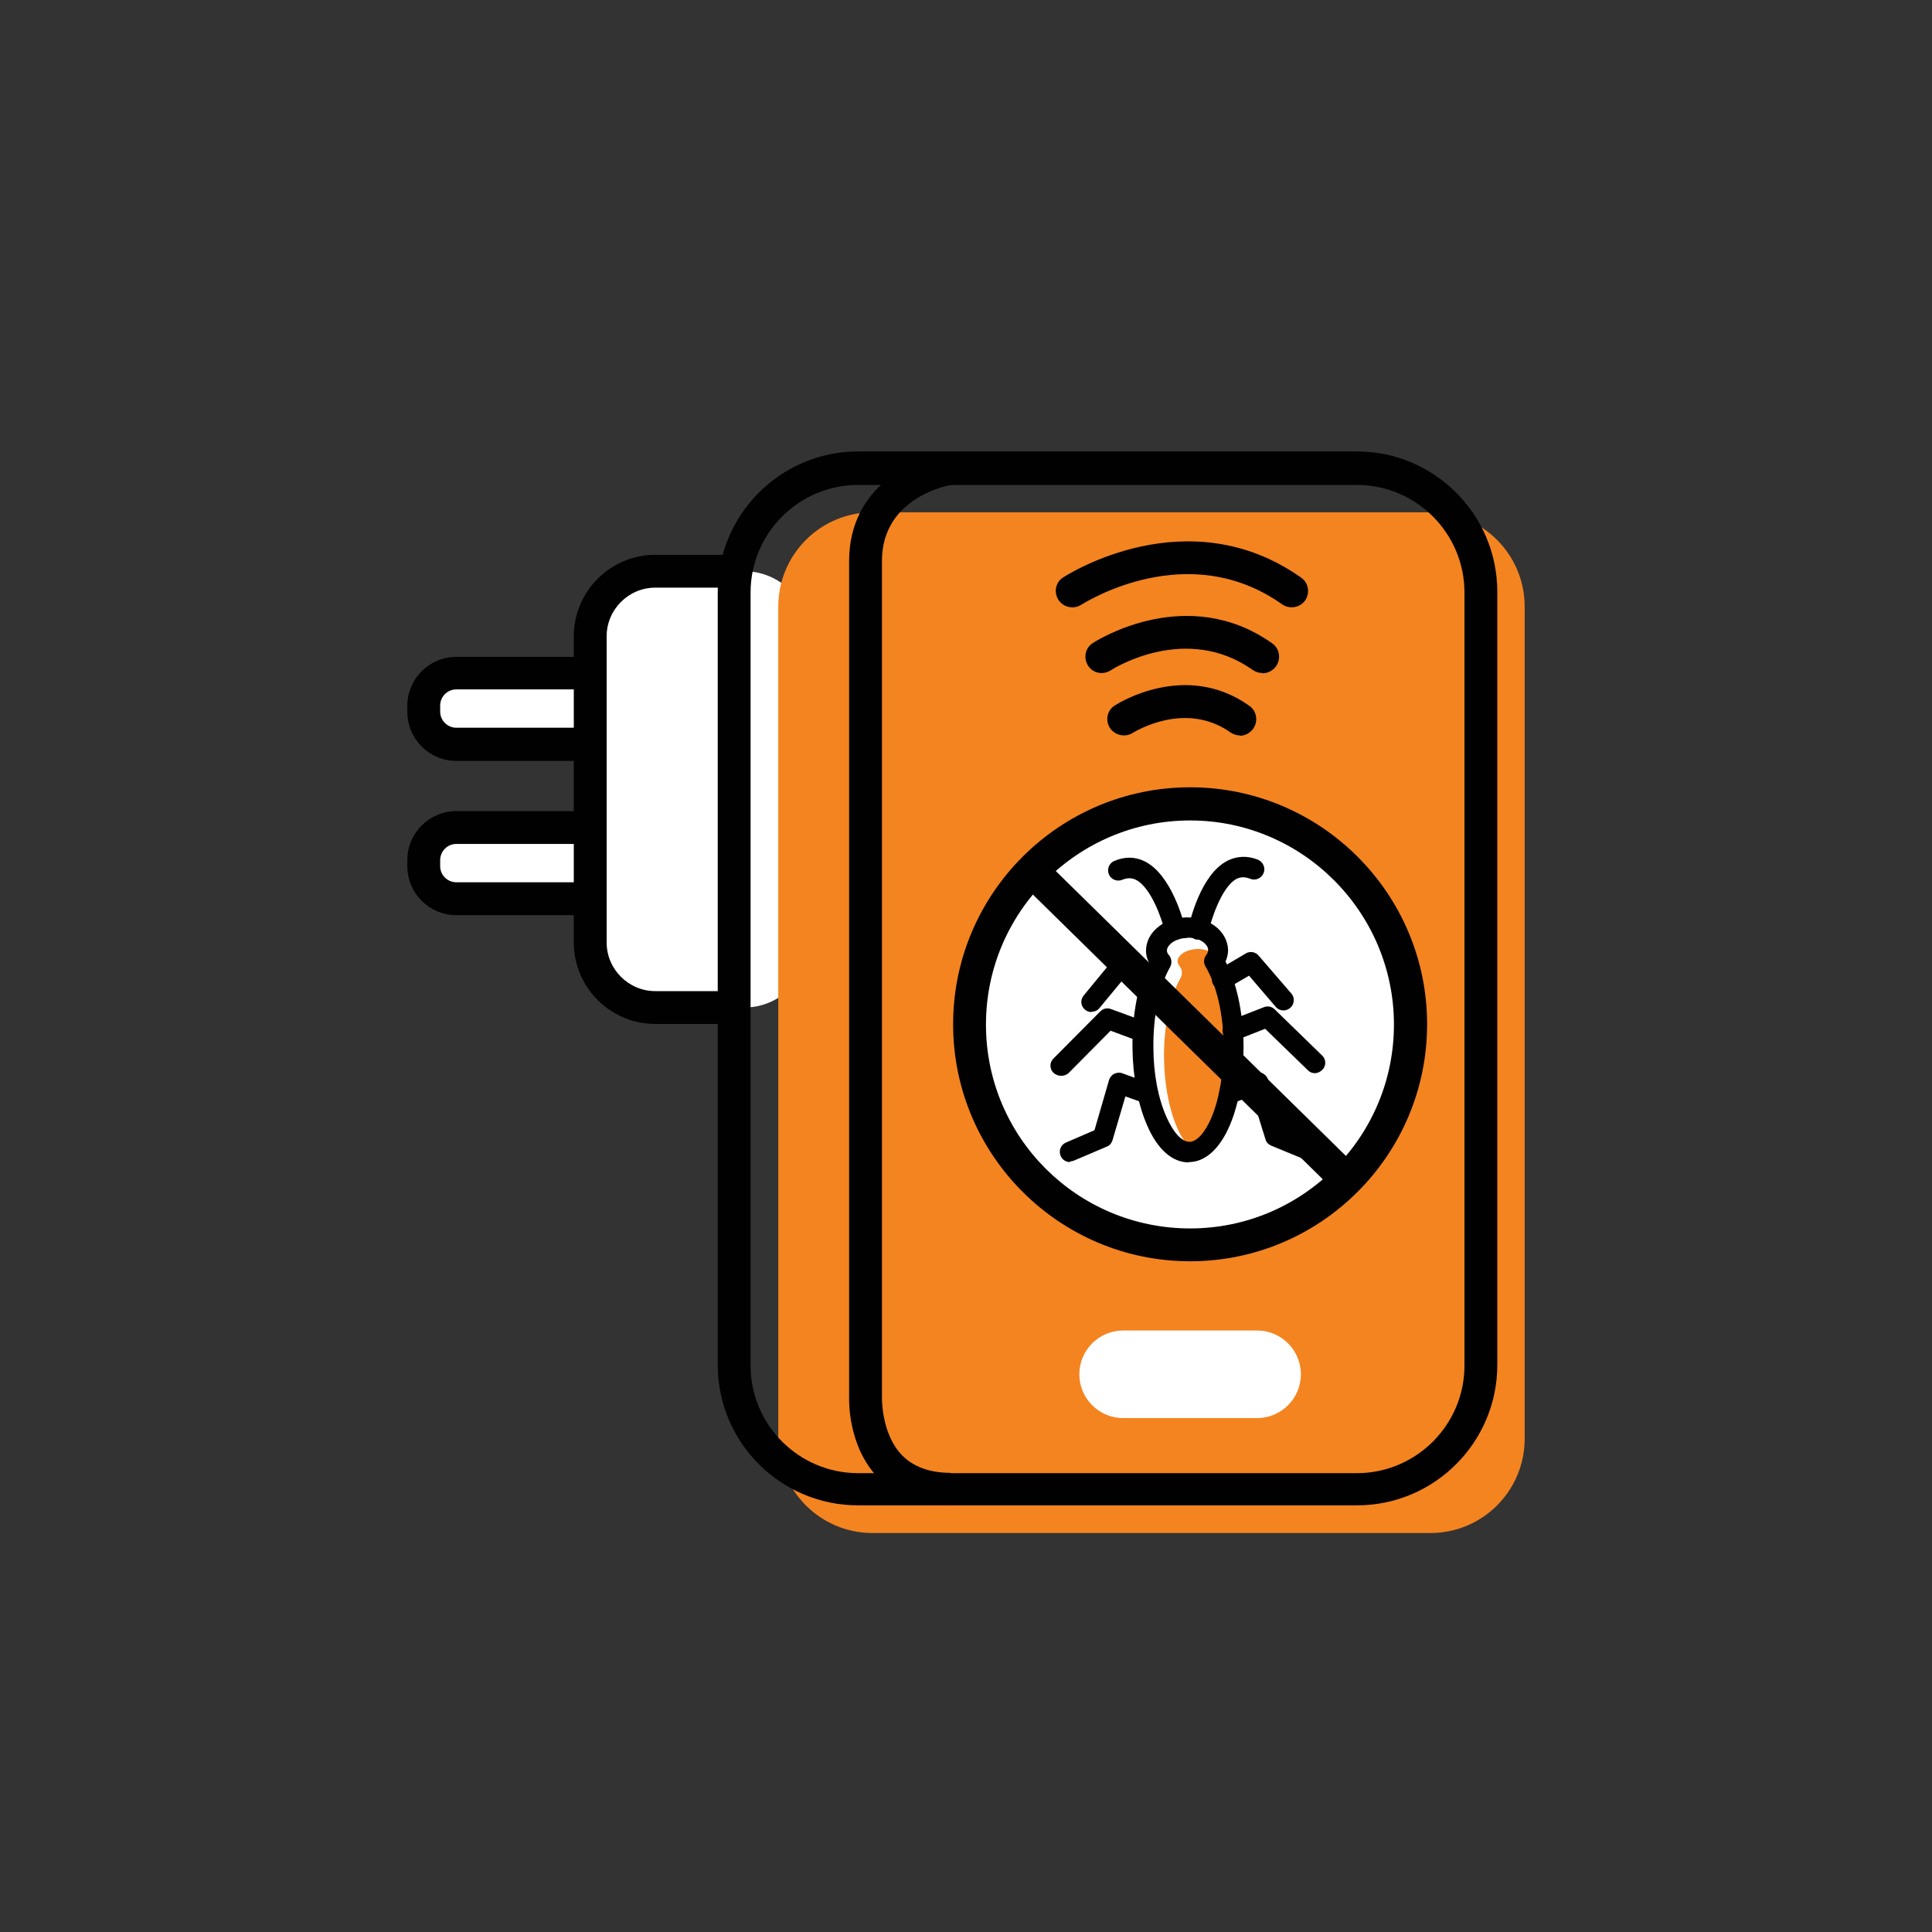
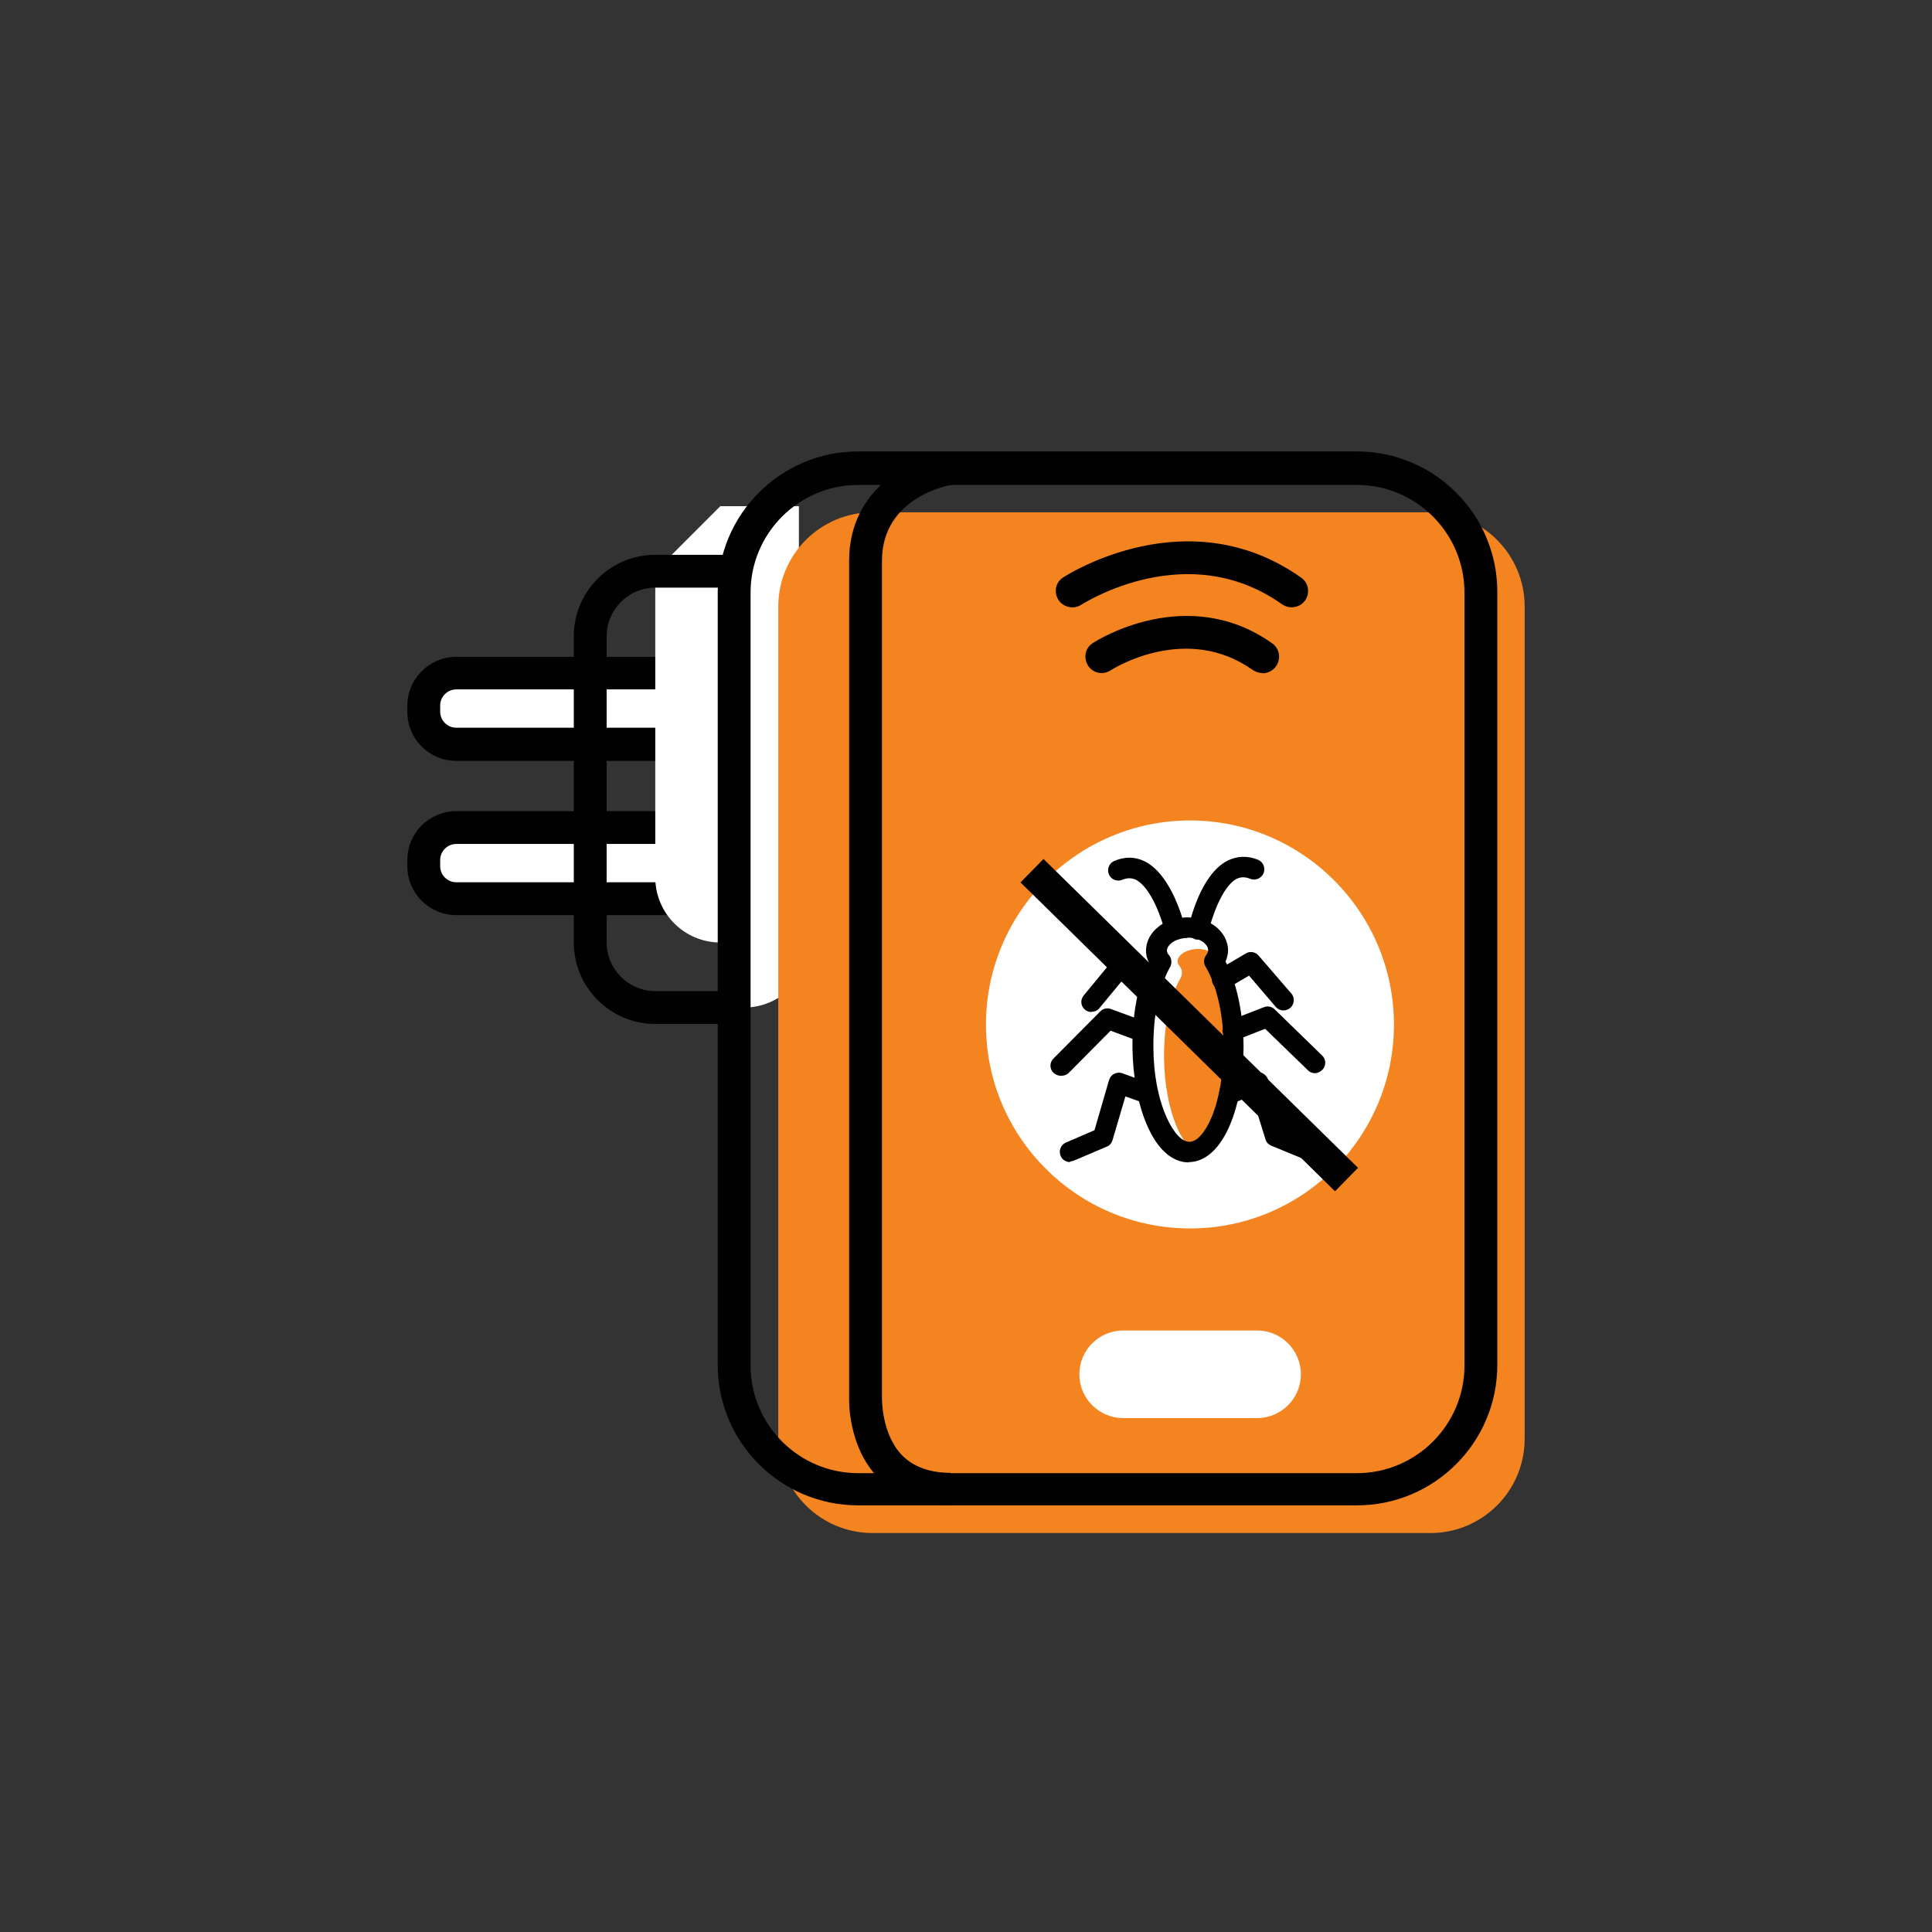
<svg xmlns="http://www.w3.org/2000/svg" id="Layer_1" data-name="Layer 1" viewBox="0 0 60 60">
  <rect x="0" y="0" width="60" height="60" fill="#333333" stroke="none" />
  <defs>
    <style>
      .cls-1 {
        fill: #fff;
      }

      .cls-2 {
        fill: #f48420;
      }

      .cls-3 {
        fill: #010101;
      }
    </style>
  </defs>
  <path class="cls-1" d="M21.51,23.11h-7.58c-.43,0-.77-.35-.77-.77v-.67c0-.43.35-.77.77-.77h7.58c.43,0,.77.35.77.77v.67c0,.43-.35.77-.77.77" />
  <path class="cls-3" d="M21.27,23.63h-7.1c-.84,0-1.52-.68-1.52-1.52v-.19c0-.84.68-1.52,1.52-1.52h7.1c.84,0,1.52.68,1.52,1.52v.19c0,.84-.68,1.52-1.52,1.52M14.17,21.41c-.28,0-.5.23-.5.5v.19c0,.28.23.5.5.5h7.1c.28,0,.5-.23.5-.5v-.19c0-.28-.23-.5-.5-.5h-7.1Z" />
  <path class="cls-1" d="M21.51,27.91h-7.58c-.43,0-.77-.35-.77-.77v-.67c0-.43.35-.77.77-.77h7.58c.43,0,.77.35.77.77v.67c0,.43-.35.77-.77.77" />
  <path class="cls-3" d="M21.27,28.42h-7.1c-.84,0-1.52-.68-1.52-1.52v-.19c0-.84.68-1.52,1.52-1.52h7.1c.84,0,1.52.68,1.52,1.52v.19c0,.84-.68,1.52-1.52,1.52M14.17,26.21c-.28,0-.5.23-.5.5v.19c0,.28.23.5.5.5h7.1c.28,0,.5-.23.5-.5v-.19c0-.28-.23-.5-.5-.5h-7.1Z" />
-   <path class="cls-1" d="M20.35,17.74c-1.12,0-2.02.91-2.02,2.02v9.51c0,1.12.91,2.02,2.02,2.02h2.44v-13.55h-2.44Z" />
+   <path class="cls-1" d="M20.35,17.74v9.51c0,1.12.91,2.02,2.02,2.02h2.44v-13.55h-2.44Z" />
  <path class="cls-1" d="M23.11,17.74h-.31v13.55h.31c1.12,0,2.02-.91,2.02-2.02v-9.51c0-1.12-.91-2.02-2.02-2.02" />
  <path class="cls-3" d="M20.35,30.78c-.83,0-1.51-.68-1.51-1.51v-9.51c0-.83.68-1.51,1.51-1.51h2.44v-1.02h-2.44c-1.4,0-2.53,1.14-2.53,2.53v9.51c0,1.4,1.14,2.53,2.53,2.53h2.44v-1.02h-2.44Z" />
  <path class="cls-2" d="M44.42,47.61h-17.32c-1.62,0-2.93-1.31-2.93-2.93v-25.84c0-1.62,1.31-2.93,2.93-2.93h17.32c1.62,0,2.93,1.31,2.93,2.93v25.84c0,1.62-1.31,2.93-2.93,2.93" />
  <path class="cls-3" d="M42.14,46.75h-15.49c-2.4,0-4.36-1.95-4.36-4.36v-24.01c0-2.4,1.95-4.36,4.36-4.36h15.49c2.4,0,4.36,1.95,4.36,4.36v24.01c0,2.4-1.95,4.36-4.36,4.36M26.65,15.06c-1.84,0-3.34,1.5-3.34,3.34v24.01c0,1.84,1.5,3.34,3.34,3.34h15.49c1.84,0,3.34-1.5,3.34-3.34v-24.01c0-1.84-1.5-3.34-3.34-3.34h-15.49Z" />
  <path class="cls-3" d="M29.51,46.75c-.94,0-1.69-.29-2.24-.86-.95-.98-.9-2.43-.9-2.49v-25.98c0-2.31,2.01-3.22,3.07-3.38l.15,1.01c-.09.01-2.2.37-2.2,2.37v26s-.02,1.11.62,1.77c.35.36.86.55,1.51.55v1.02Z" />
  <path class="cls-3" d="M40.11,18.86c-.1,0-.2-.03-.29-.09-2.93-2.08-6.1-.07-6.24.01-.23.15-.55.09-.71-.15-.15-.24-.09-.55.15-.7.16-.1,3.88-2.47,7.39.01.23.16.28.48.12.71-.1.14-.26.21-.42.21" />
  <path class="cls-3" d="M39.2,20.9c-.1,0-.2-.03-.29-.09-2.07-1.47-4.33-.05-4.42.01-.24.15-.55.09-.7-.15-.15-.24-.09-.55.15-.7.12-.08,2.93-1.86,5.57.01.23.16.28.48.12.71-.1.14-.26.22-.42.22" />
-   <path class="cls-3" d="M38.51,22.84c-.1,0-.2-.03-.29-.09-1.41-1-2.97-.03-3.04.01-.24.15-.55.08-.71-.15-.15-.24-.09-.55.15-.7.09-.06,2.2-1.4,4.18.01.23.16.28.48.12.71-.1.14-.26.22-.42.22" />
  <path class="cls-1" d="M39.04,44.04h-4.16c-.75,0-1.36-.61-1.36-1.36s.61-1.36,1.36-1.36h4.16c.75,0,1.36.61,1.36,1.36s-.61,1.36-1.36,1.36" />
-   <path class="cls-3" d="M36.96,39.17c-4.06,0-7.36-3.3-7.36-7.36s3.3-7.36,7.36-7.36,7.36,3.3,7.36,7.36-3.3,7.36-7.36,7.36" />
  <path class="cls-1" d="M36.96,25.48c-3.49,0-6.34,2.84-6.34,6.34s2.84,6.33,6.34,6.33,6.33-2.84,6.33-6.33-2.84-6.34-6.33-6.34" />
  <path class="cls-2" d="M37.25,35.78h0c-.22,0-.49-.29-.69-.75-.25-.57-.4-1.35-.41-2.17-.01-.99.18-1.91.51-2.48.07-.12.06-.27-.03-.38-.04-.05-.06-.1-.06-.15,0-.11.09-.19.14-.23.12-.09.29-.14.48-.15h0c.35,0,.62.19.62.37,0,.05-.02.1-.06.15-.08.11-.09.26-.02.38.08.14.16.3.23.48,0,0,0,0,0,.01.2.54.32,1.24.33,1.98,0,.5-.04.95-.12,1.34,0,.03-.02.06-.02.09-.2.96-.6,1.51-.91,1.52" />
  <path class="cls-3" d="M36.92,36.1c-.51,0-.97-.4-1.29-1.14-.29-.65-.45-1.52-.46-2.43-.01-1.02.17-1.97.51-2.64-.06-.12-.09-.24-.09-.36,0-.29.14-.56.4-.76.23-.18.54-.27.86-.28.33,0,.63.09.87.26.26.19.41.46.42.75,0,.12-.03.25-.08.36.35.66.55,1.61.56,2.63,0,.91-.14,1.78-.42,2.44-.31.74-.77,1.16-1.28,1.16h0ZM36.87,29.13h0c-.18,0-.36.06-.48.15-.05.04-.15.13-.15.24,0,.05.02.1.07.15.08.1.09.25.03.36-.33.57-.53,1.5-.52,2.49,0,.83.15,1.6.41,2.18.21.47.47.76.71.76h0c.23,0,.49-.29.69-.77.24-.58.37-1.36.37-2.19,0-.99-.22-1.91-.56-2.48-.07-.11-.06-.26.02-.36.04-.05.06-.11.06-.16,0-.11-.1-.2-.15-.24-.12-.09-.3-.14-.48-.14" />
  <path class="cls-3" d="M36.49,29.19c-.15,0-.28-.1-.31-.25-.08-.34-.42-1.38-.91-1.62-.13-.06-.26-.06-.41,0-.16.07-.35,0-.42-.16-.07-.16,0-.35.16-.42.32-.14.65-.14.95.01.84.42,1.21,1.88,1.25,2.05.04.17-.07.34-.24.38-.02,0-.05,0-.07,0" />
  <path class="cls-3" d="M33.9,31.43c-.07,0-.14-.02-.2-.07-.14-.11-.16-.31-.04-.45l.98-1.19c.1-.12.27-.15.4-.08l.91.51c.15.09.21.28.12.43-.09.15-.28.21-.43.12l-.68-.38-.81.98c-.06.08-.15.12-.25.12" />
  <path class="cls-3" d="M32.95,33.41c-.08,0-.16-.03-.23-.09-.13-.12-.13-.33,0-.45l1.45-1.46c.09-.09.22-.12.34-.07l1.09.4c.17.06.25.24.19.41-.06.17-.25.25-.41.19l-.89-.33-1.3,1.31c-.06.06-.15.09-.23.09" />
  <path class="cls-3" d="M33.23,36.09c-.12,0-.24-.07-.29-.19-.07-.16,0-.35.17-.42l.88-.38.45-1.55c.02-.08.08-.16.16-.2.08-.04.17-.05.25-.02l.91.33c.16.06.25.24.19.41-.06.16-.24.25-.41.19l-.59-.21-.4,1.36c-.03.09-.09.17-.18.2l-1.01.43s-.08.03-.13.03" />
  <path class="cls-3" d="M37.22,29.18s-.04,0-.07,0c-.17-.04-.28-.21-.24-.38.04-.17.37-1.64,1.21-2.07.3-.15.63-.16.95-.03.16.07.24.26.17.42-.07.16-.25.24-.42.17-.15-.06-.28-.06-.41,0-.48.25-.8,1.3-.88,1.64-.03.15-.16.25-.31.25" />
  <path class="cls-3" d="M39.86,31.38c-.09,0-.18-.04-.24-.11l-.83-.97-.67.39c-.15.09-.35.04-.44-.11-.09-.15-.04-.35.11-.44l.9-.53c.13-.08.3-.05.4.07l1.01,1.17c.12.13.1.34-.03.45-.06.05-.13.08-.21.08" />
  <path class="cls-3" d="M40.84,33.33c-.08,0-.16-.03-.22-.09l-1.33-1.29-.89.35c-.16.06-.35-.02-.41-.18-.07-.16.02-.35.18-.42l1.08-.42c.12-.05.25-.02.34.07l1.47,1.43c.13.12.13.33,0,.45-.06.06-.15.1-.23.1" />
  <path class="cls-3" d="M40.62,36.02s-.08,0-.12-.02l-1.02-.42c-.09-.04-.16-.11-.18-.2l-.42-1.35-.59.23c-.16.06-.35-.02-.41-.18s.02-.35.18-.41l.9-.35c.08-.03.17-.03.25.01s.14.11.17.19l.48,1.54.88.36c.16.07.24.25.18.42-.05.12-.17.2-.3.2" />
  <rect class="cls-3" x="36.43" y="25" width="1.02" height="13.69" transform="translate(-11.67 35.88) rotate(-45.52)" />
</svg>